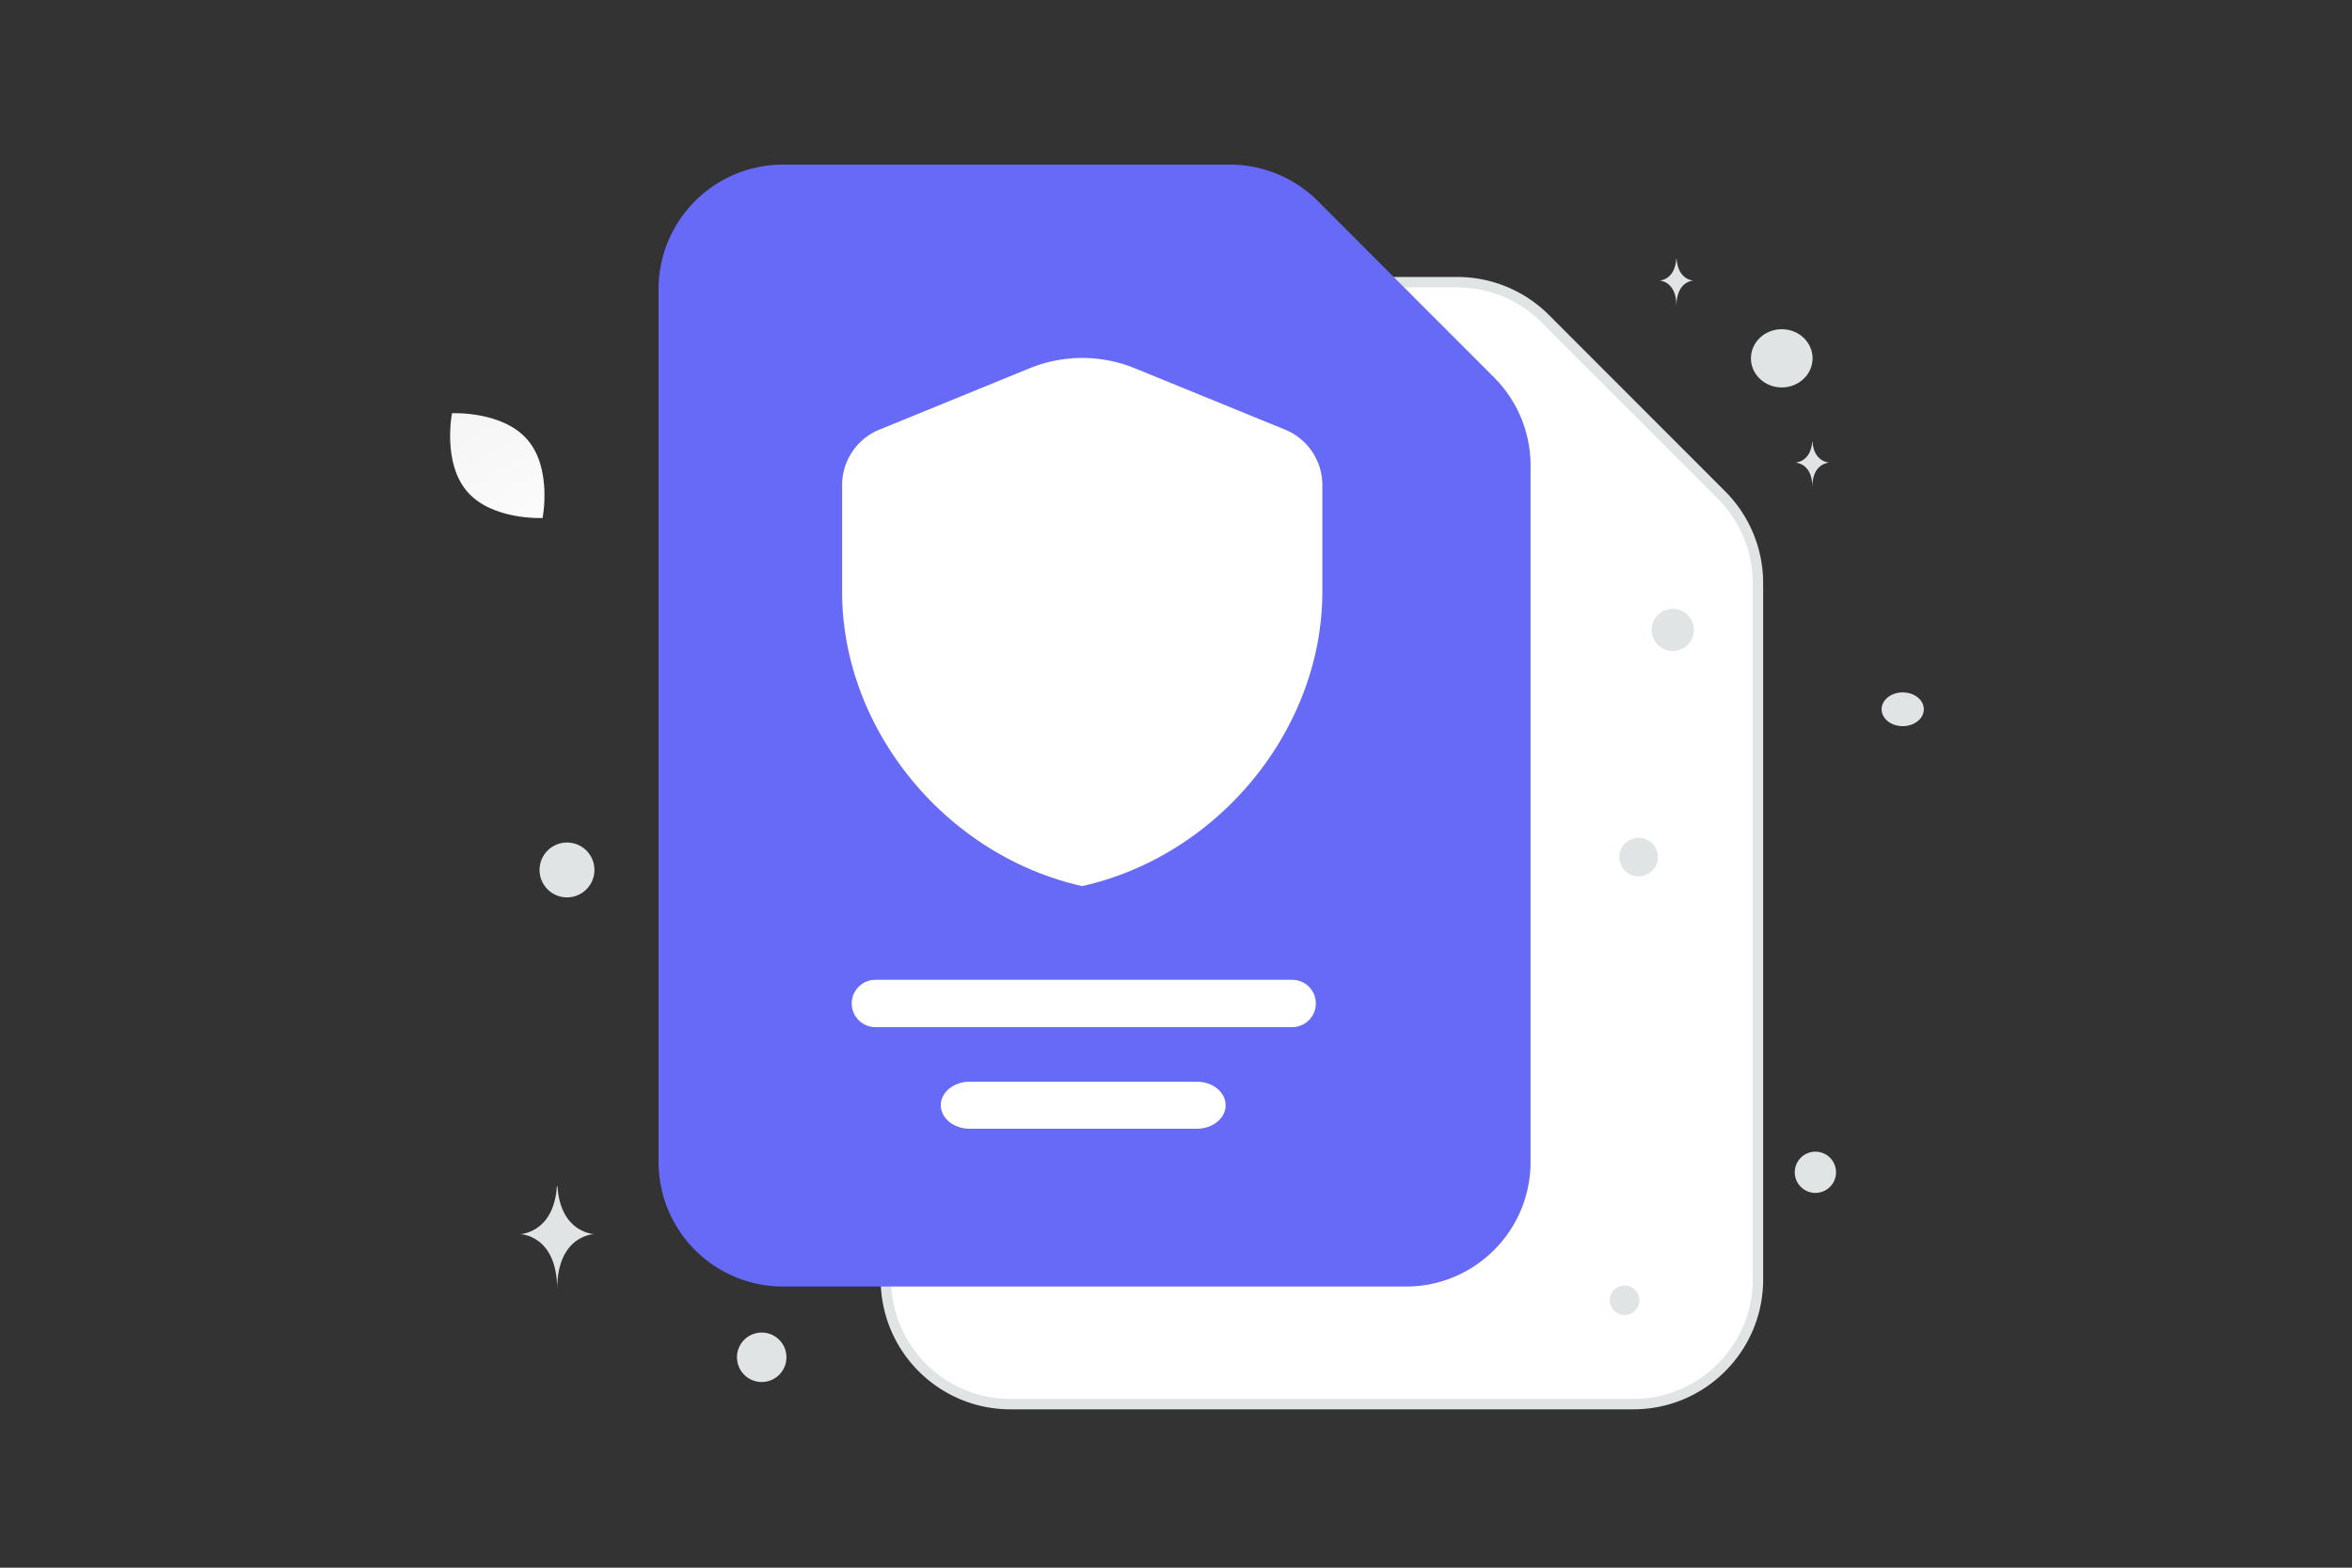
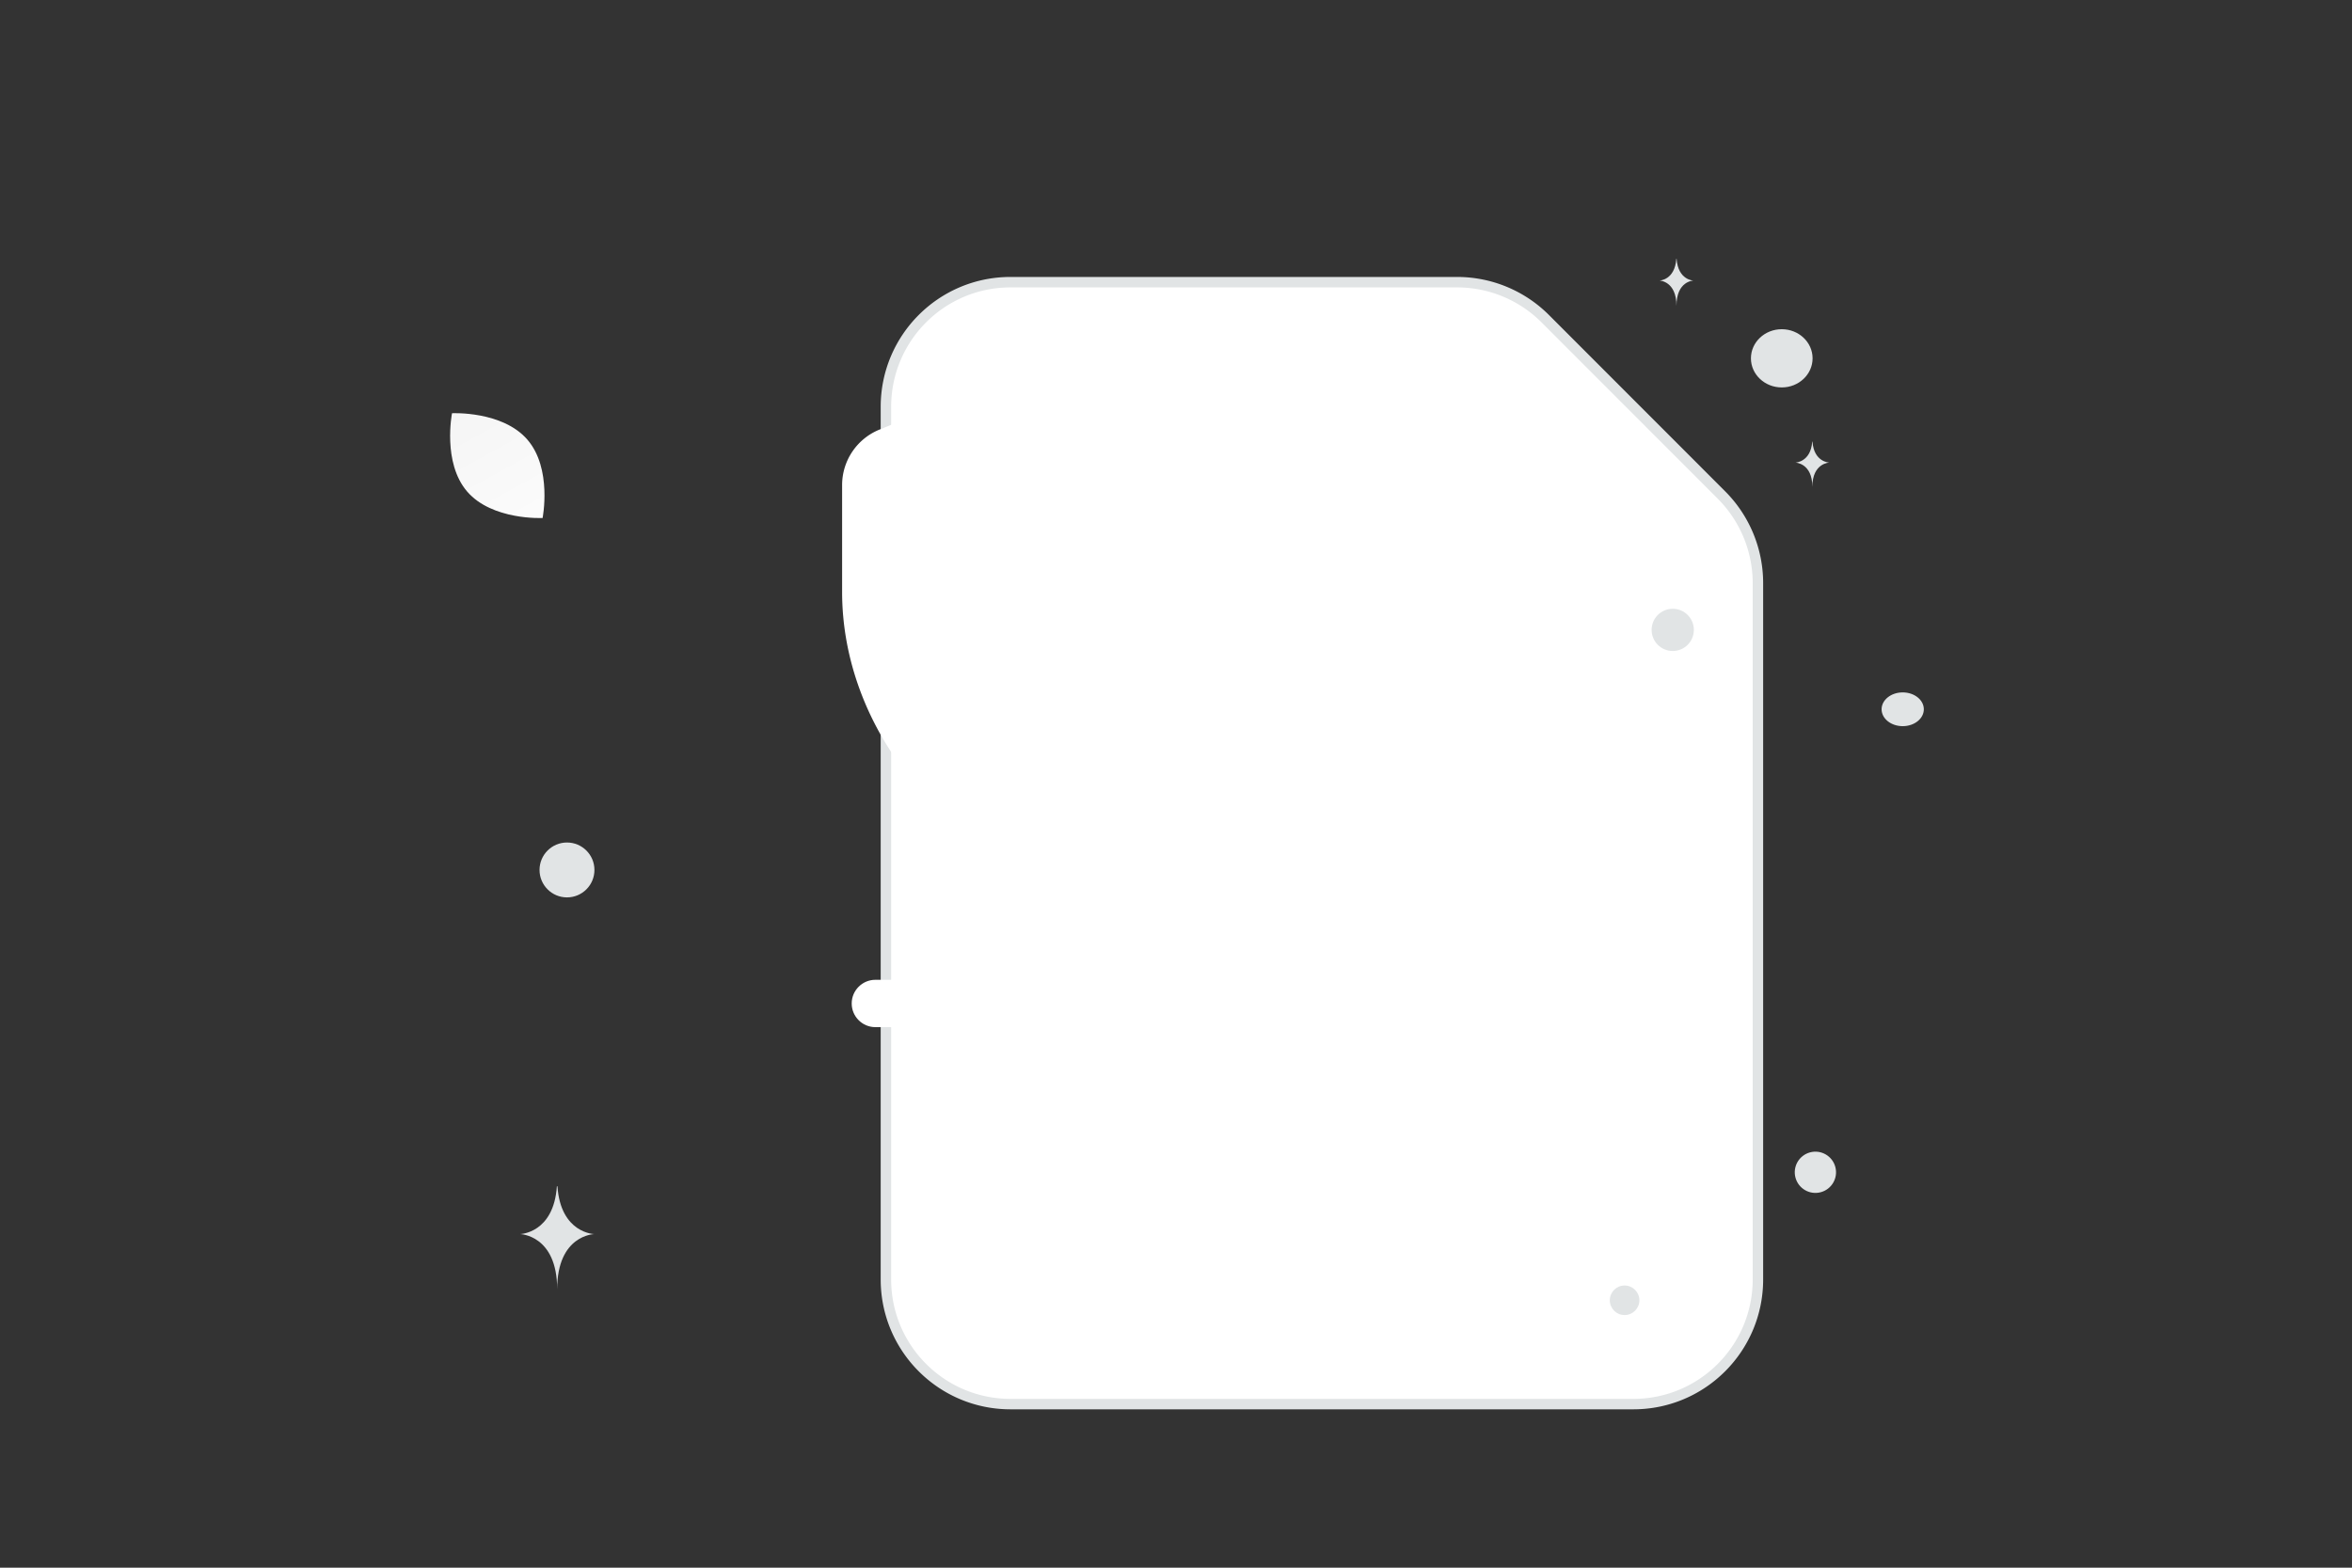
<svg xmlns="http://www.w3.org/2000/svg" width="900" height="600" viewBox="0 0 900 600" fill="none">
  <rect x="0" y="0" width="900" height="600" fill="#333333" stroke="none" />
-   <path fill="transparent" d="M0 0h900v600H0z" />
  <path fill-rule="evenodd" clip-rule="evenodd" d="m658.709 189.441-67.403-67.462A47.66 47.66 0 0 0 557.605 108H386.668C360.331 108 339 129.35 339 155.71v333.971c0 26.36 21.331 47.71 47.668 47.71h238.339c26.337 0 47.668-21.35 47.668-47.71V223.172a47.75 47.75 0 0 0-13.966-33.731z" fill="#fff" stroke="#E1E4E5" stroke-width="4" />
-   <path fill-rule="evenodd" clip-rule="evenodd" d="m571.709 144.441-67.403-67.462A47.662 47.662 0 0 0 470.605 63H299.668C273.331 63 252 84.35 252 110.71v333.971c0 26.36 21.331 47.71 47.668 47.71h238.339c26.337 0 47.668-21.35 47.668-47.71V178.172a47.75 47.75 0 0 0-13.966-33.731z" fill="#666AF6" />
  <path fill-rule="evenodd" clip-rule="evenodd" d="M506 226.556c0 52.072-39.199 100.762-91.882 112.584-52.683-11.822-91.882-60.512-91.882-112.584v-40.904a22.924 22.924 0 0 1 14.276-21.225l57.426-23.462a53.333 53.333 0 0 1 40.36 0l57.426 23.462c8.637 3.531 14.276 11.914 14.276 21.225v40.904z" fill="#fff" />
  <path d="M494.463 375H334.964c-4.996 0-9.058 4.063-9.058 9.058 0 4.996 4.062 9.059 9.058 9.059h159.499c4.995 0 9.058-4.063 9.058-9.059 0-4.995-4.063-9.058-9.058-9.058zm-36.43 39h-87.066c-6.048 0-10.967 4.037-10.967 9s4.919 9 10.967 9h87.066c6.048 0 10.967-4.037 10.967-9s-4.919-9-10.967-9z" fill="#fff" />
  <path d="M178.778 188.151c9.567 11.073 28.846 10.103 28.846 10.103s3.756-18.923-5.821-29.99c-9.567-11.073-28.836-10.109-28.836-10.109s-3.756 18.923 5.811 29.996z" fill="url(#a)" />
  <ellipse rx="11.796" ry="11.14" transform="matrix(-1 0 0 1 681.795 137.14)" fill="#E1E4E5" />
-   <circle r="9.469" transform="matrix(-1 0 0 1 291.469 519.469)" fill="#E1E4E5" />
  <circle r="5.656" transform="matrix(-1 0 0 1 621.656 497.656)" fill="#E1E4E5" />
  <circle r="8.079" transform="matrix(-1 0 0 1 640.079 241.079)" fill="#E1E4E5" />
  <circle r="7.895" transform="scale(1 -1) rotate(-75 54.975 -676.99)" fill="#E1E4E5" />
  <circle r="10.503" transform="matrix(-1 0 0 1 216.959 332.955)" fill="#E1E4E5" />
  <ellipse rx="8.079" ry="6.463" transform="matrix(-1 0 0 1 728.079 271.463)" fill="#E1E4E5" />
-   <circle cx="627.029" cy="328.029" r="7.372" transform="rotate(75 627.029 328.029)" fill="#E1E4E5" />
  <path d="M693.452 169h.094c.559 7.926 6.454 8.048 6.454 8.048s-6.5.127-6.5 9.285c0-9.158-6.5-9.285-6.5-9.285s5.892-.122 6.452-8.048zm-52-70h.094c.559 8.256 6.454 8.383 6.454 8.383s-6.5.133-6.5 9.673c0-9.54-6.5-9.673-6.5-9.673s5.892-.127 6.452-8.383zM213.098 454h.206c1.223 18.041 14.103 18.319 14.103 18.319s-14.203.289-14.203 21.136c0-20.847-14.204-21.136-14.204-21.136s12.875-.278 14.098-18.319z" fill="#E1E4E5" />
  <defs>
    <linearGradient id="a" x1="217.332" y1="226.349" x2="150.775" y2="105.621" gradientUnits="userSpaceOnUse">
      <stop stop-color="#fff" />
      <stop offset="1" stop-color="#EEE" />
    </linearGradient>
  </defs>
</svg>